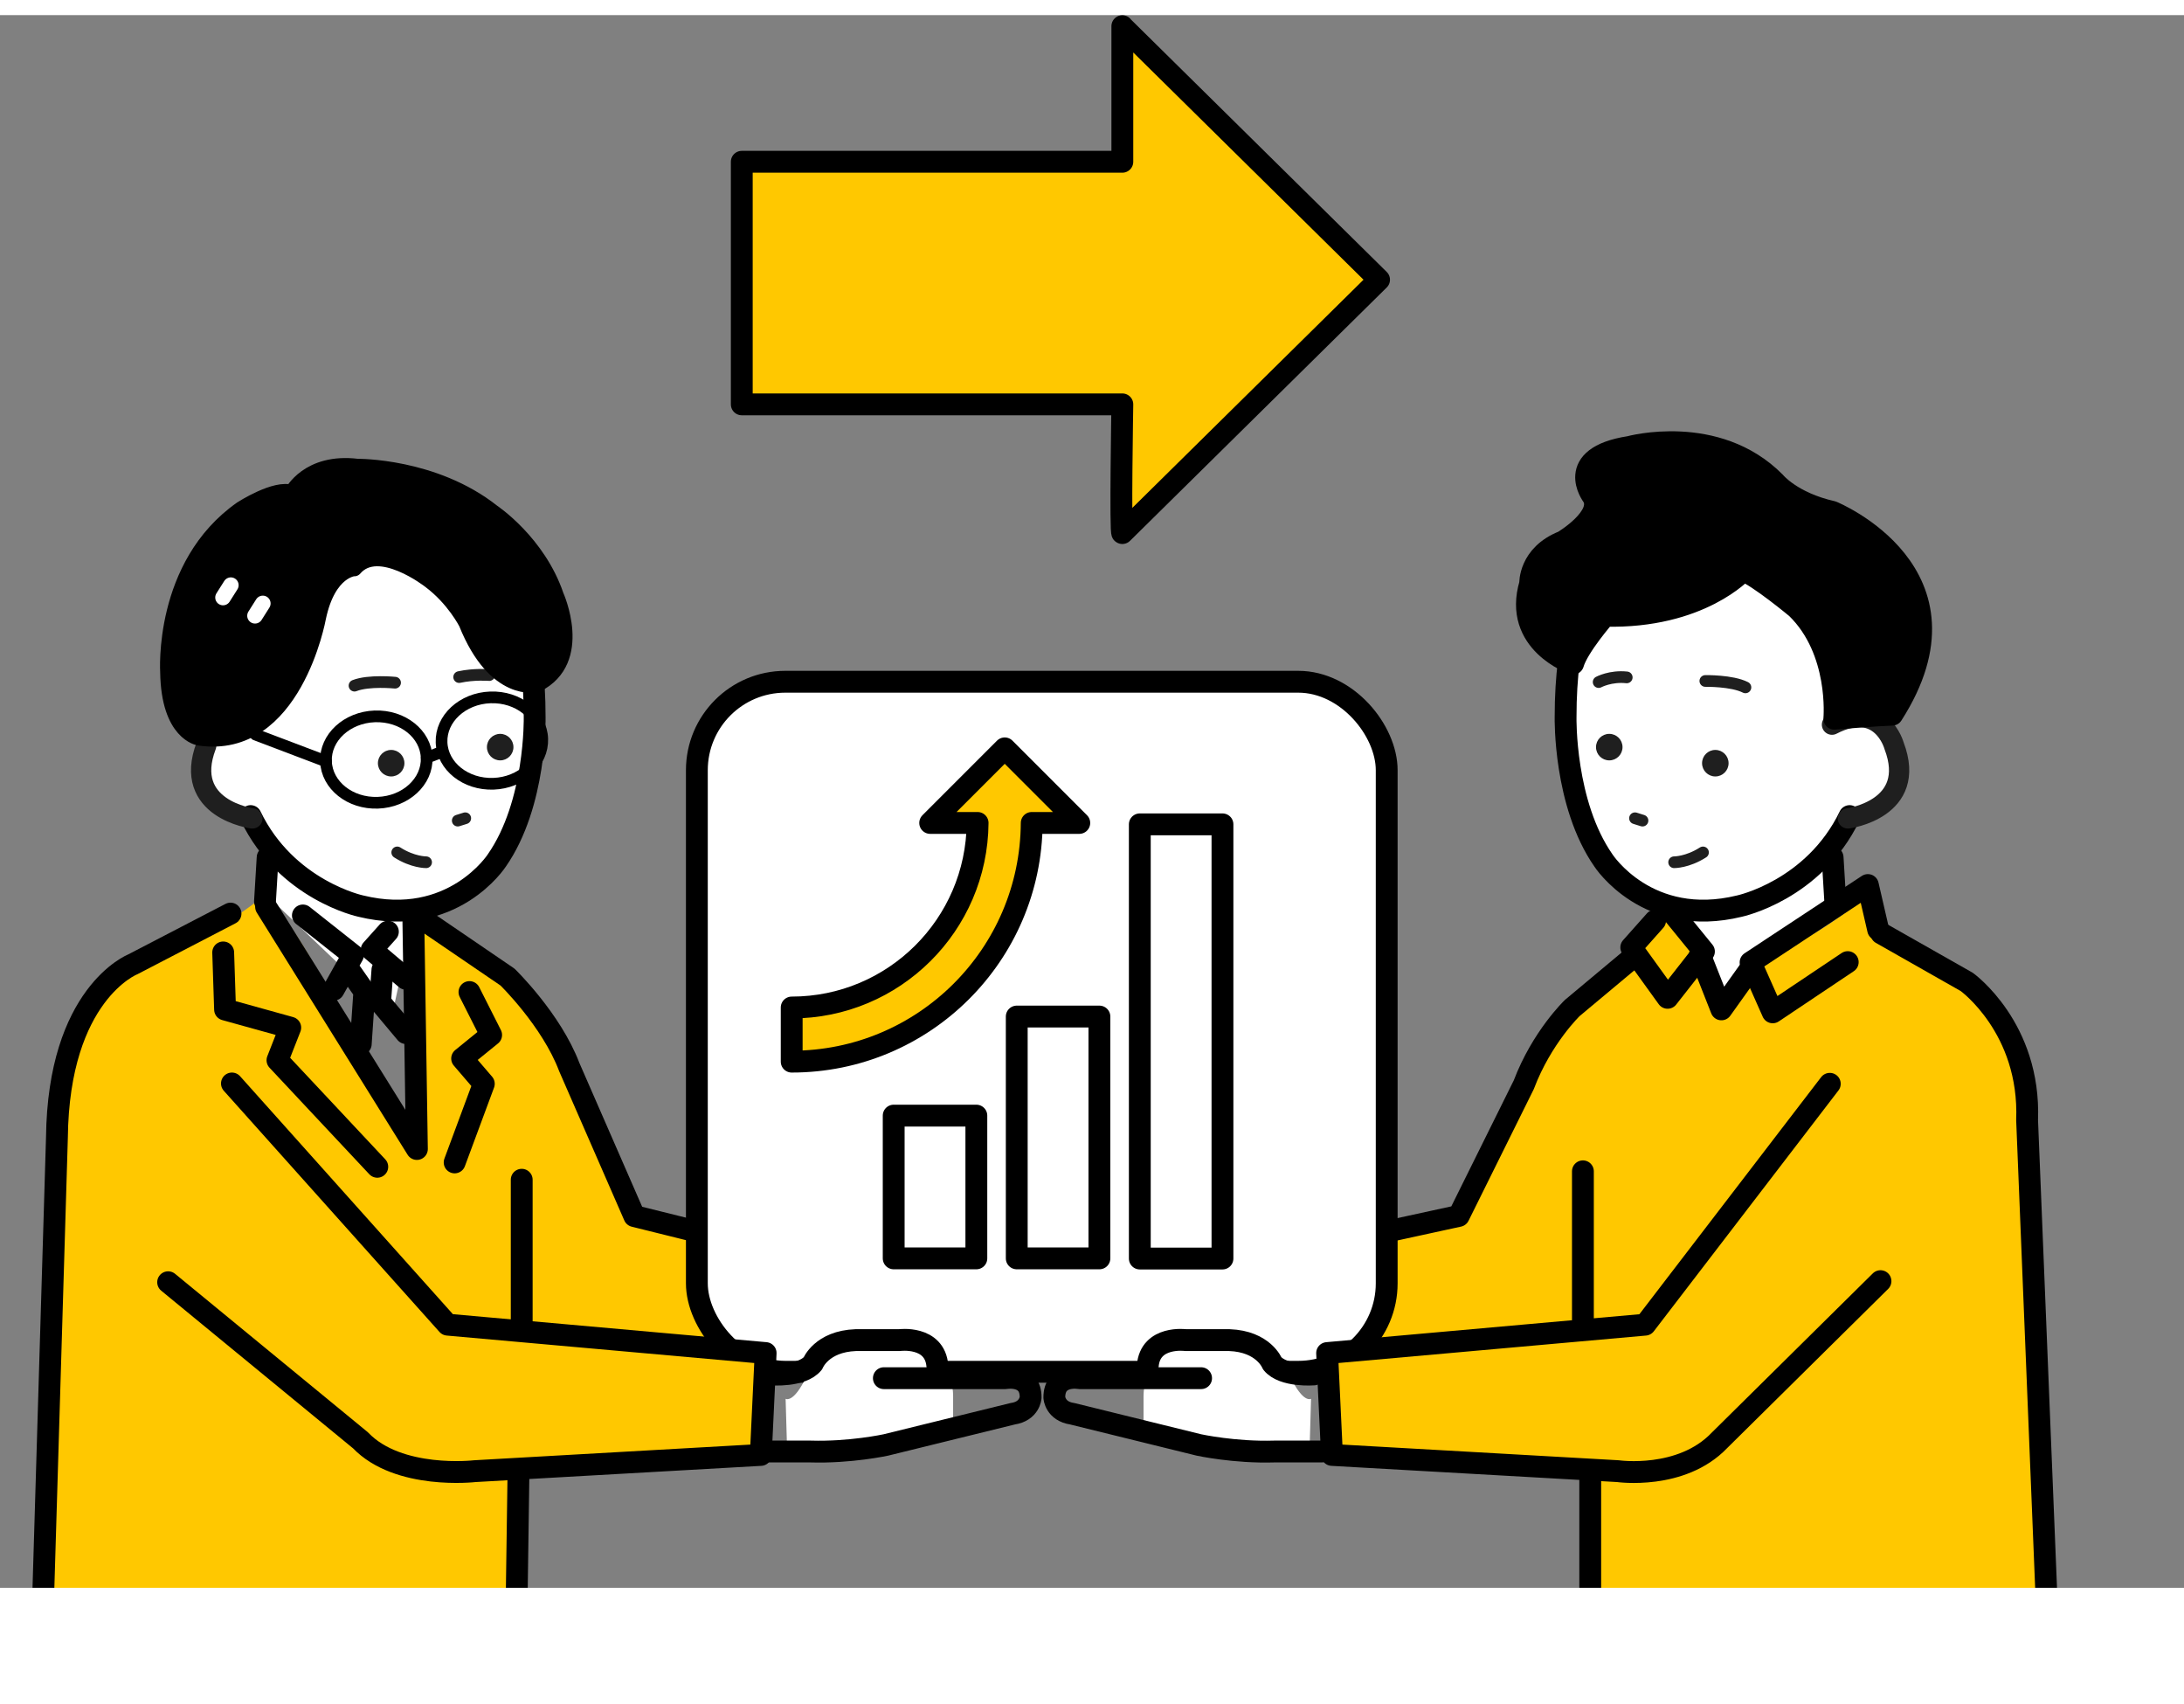
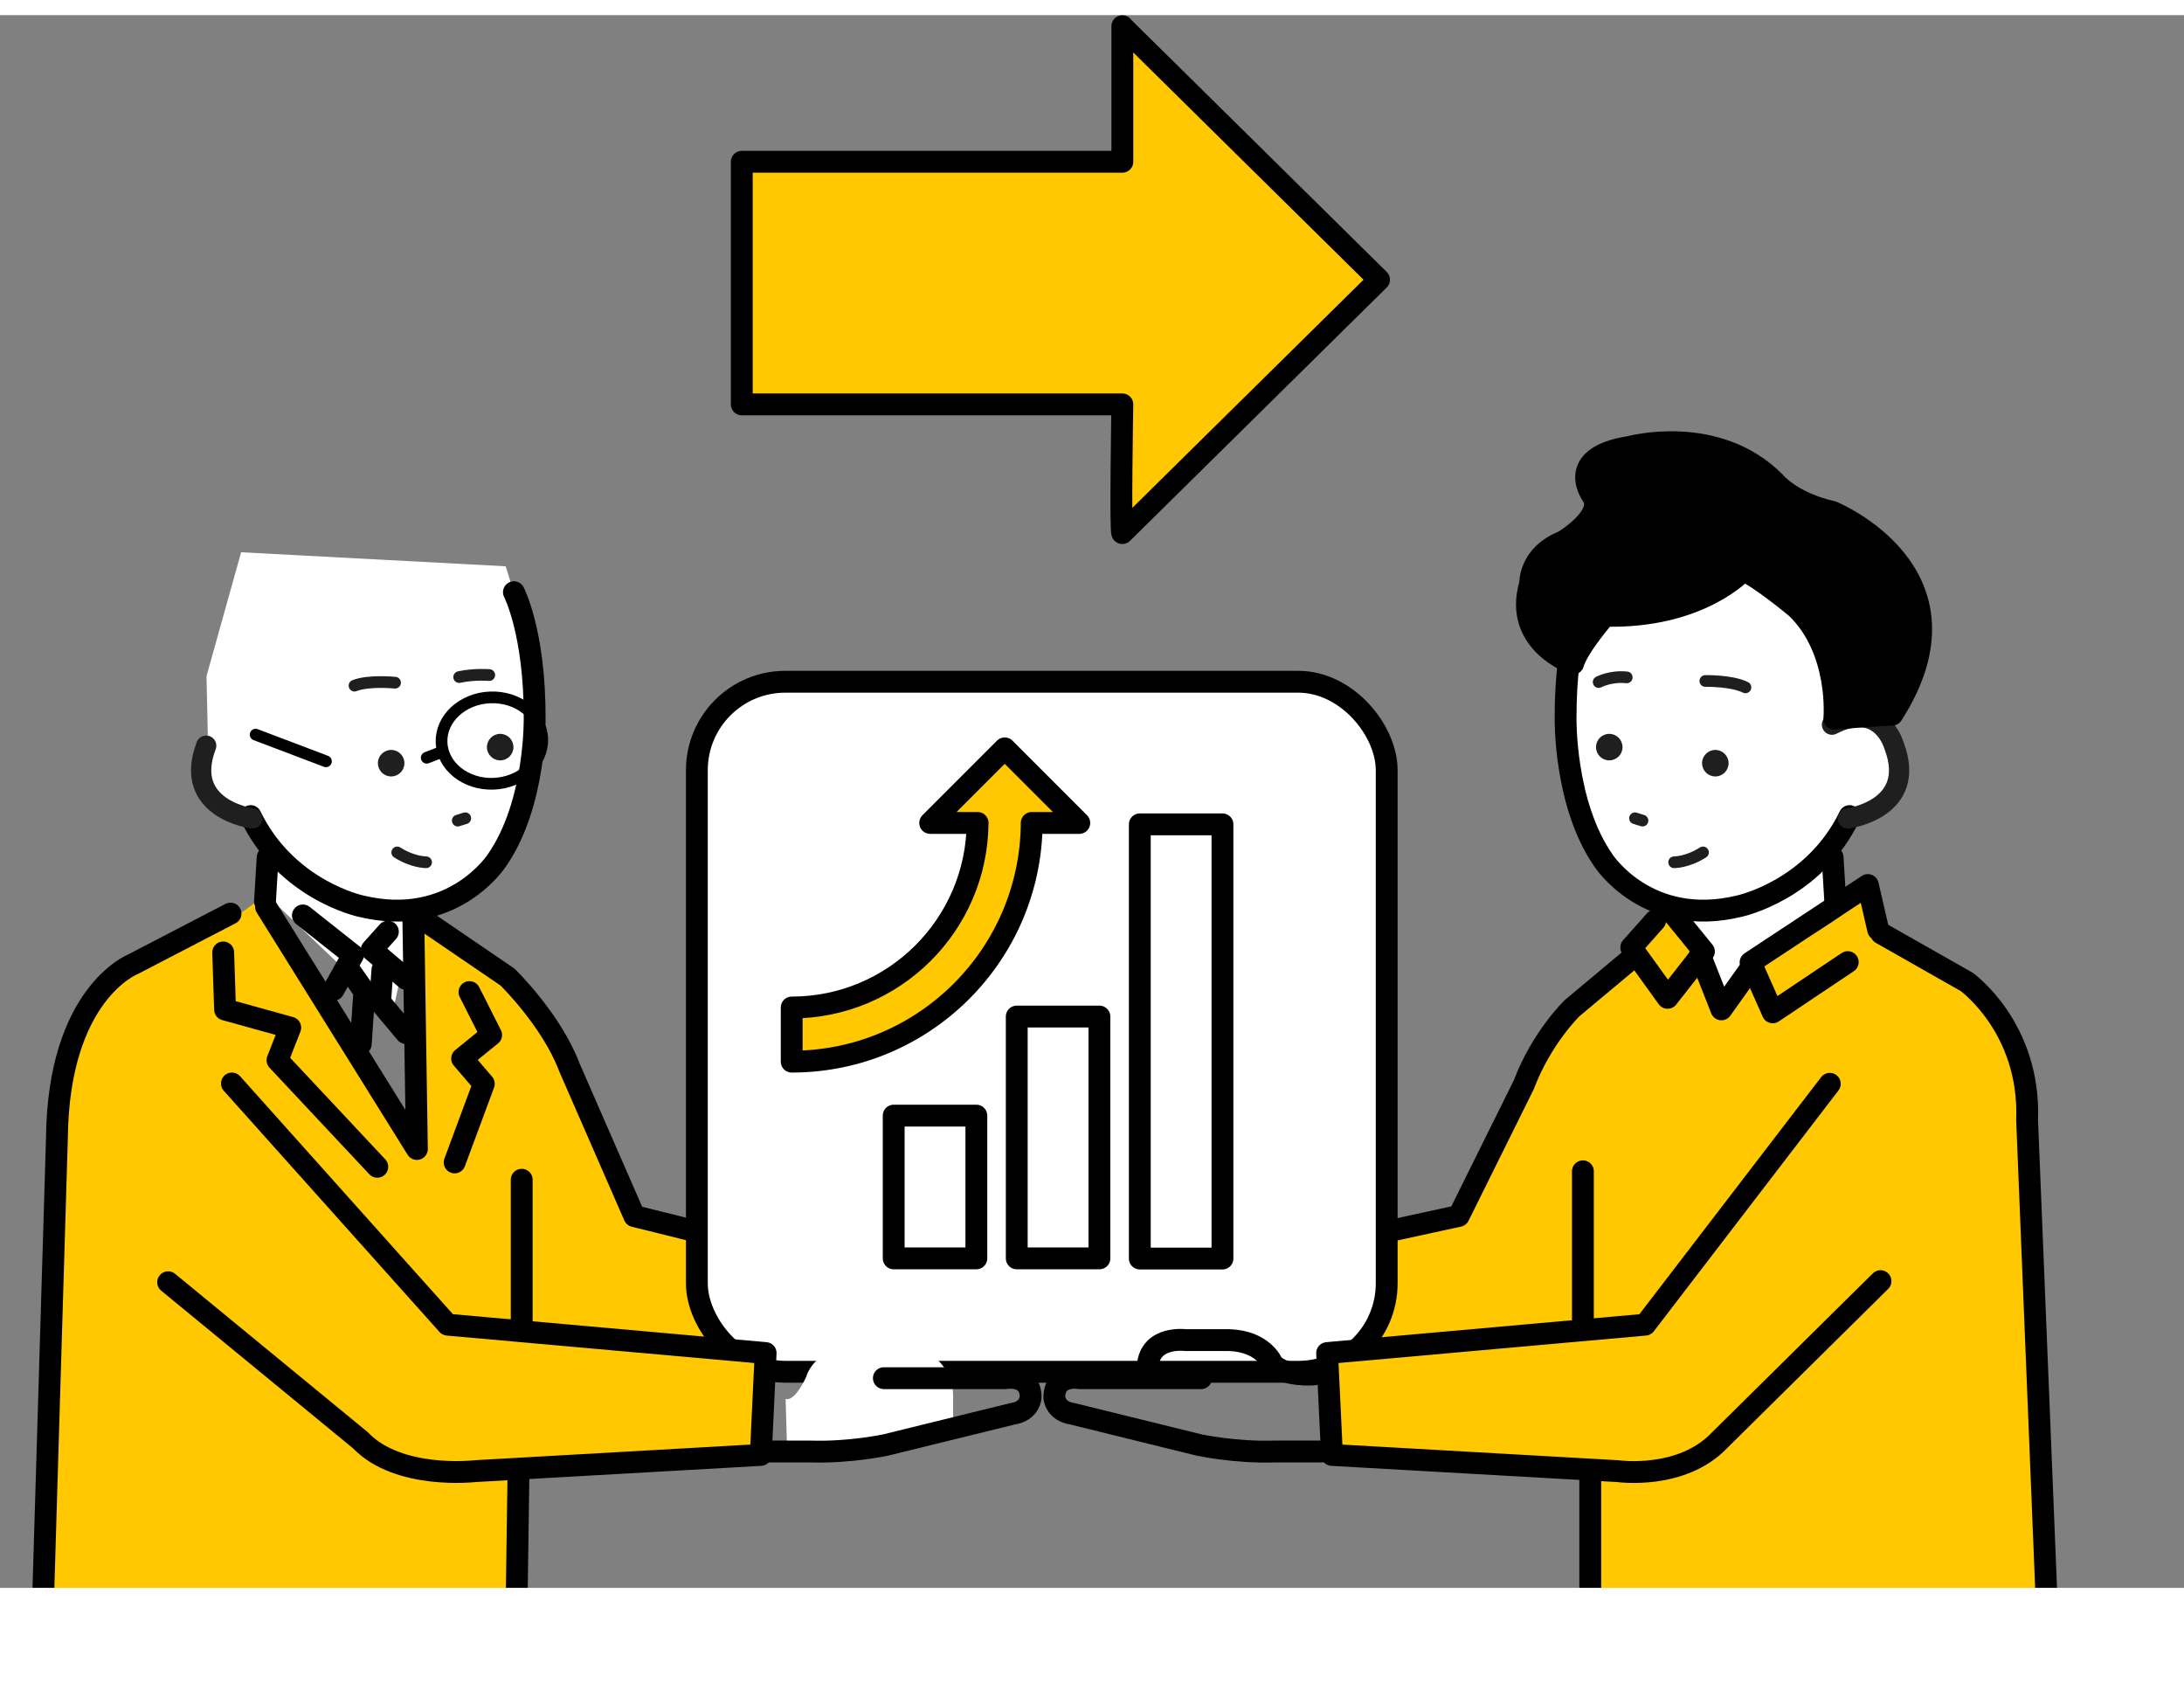
<svg xmlns="http://www.w3.org/2000/svg" id="_レイヤー_2" width="191" height="149" viewBox="0 0 140.03 107.3">
  <rect x="0" y="0" width="140.03" height="107.3" fill="#808080" stroke="none" />
  <g id="_レイヤー_1-2">
    <path d="M32.42,35.33s2.08,5.86,1.79,13.1c0,0-.79,7.64-6.54,9.02l-1.61.12-3.38-.22s-.04-.6-2.71-1.29l-1.94-1.94s-1.25-.05-1.55-2.63l-3.07-1.49-.17-7.63,2.22-7.94,16.97.9Z" fill="#fff" stroke-width="0" />
    <polygon points="16.89 56.21 25.14 64.09 26.46 58.07 17.58 54.19 16.89 56.21" fill="#fff" stroke-width="0" />
    <path d="M16.87,56.48s-1.84,1.54-3.32,2.14c-4.55,1.86-8.93,3.73-9.43,10.36l-1.38,32.62s8.12-.5,18.38.38c0,0,5.62-.62,11.62-.62.88,0,.12-7.66,1-7.99l14.75-1.25.25-6.12-15.38-1.75-.07-2.24,3.43,8.05s10.45-2.55,16.14-3.93l-4.5-7.12-7.45-1.72-3.43-8.51-1-1.33-1.07-2.88-7.44-6.67s.27-1.23-.99-.4c-.42.27.39,7.27-.12,7.25-.36-.01.15,7.55-.25,7.5-1.99-.25-5.82-12.71-9.75-15.75Z" fill="#ffc800" stroke-width="0" />
    <line x1="16.99" y1="56.81" x2="17.16" y2="53.99" fill="none" stroke="#000" stroke-linecap="round" stroke-linejoin="round" stroke-width="1.4" />
    <path d="M32.95,36.99s1.34,2.56,1.33,8.03c0,0,.11,5.53-2.43,9.17,0,0-2.82,4.36-8.72,2.92,0,0-4.76-1.01-7.06-5.77" fill="none" stroke="#000" stroke-linecap="round" stroke-linejoin="round" stroke-width="1.4" />
    <line x1="29.83" y1="51.48" x2="29.35" y2="51.63" fill="#1f1f1f" stroke="#1f1f1f" stroke-linecap="round" stroke-linejoin="round" stroke-width=".75" />
    <path d="M25.47,53.67c1,.64,1.85.63,1.85.63" fill="#1f1f1f" stroke="#1f1f1f" stroke-linecap="round" stroke-linejoin="round" stroke-width=".75" />
    <circle cx="32.07" cy="46.92" r=".85" fill="#1f1f1f" stroke-width="0" />
    <circle cx="25.08" cy="47.95" r=".85" fill="#1f1f1f" stroke-width="0" />
    <path d="M31.37,42.3s-.97-.08-1.93.13" fill="none" stroke="#1f1f1f" stroke-linecap="round" stroke-linejoin="round" stroke-width=".75" />
    <path d="M25.33,42.79s-1.69-.17-2.6.19" fill="none" stroke="#1f1f1f" stroke-linecap="round" stroke-linejoin="round" stroke-width=".75" />
    <path d="M16.18,51.49s-4.51-.59-2.96-4.66" fill="none" stroke="#1f1f1f" stroke-linecap="round" stroke-linejoin="round" stroke-width="1.3" />
-     <ellipse cx="24.13" cy="47.72" rx="3.23" ry="2.77" transform="translate(-1.71 .9) rotate(-2.07)" fill="none" stroke="#000" stroke-linecap="round" stroke-linejoin="round" stroke-width=".75" />
    <ellipse cx="31.54" cy="46.5" rx="3.23" ry="2.77" transform="translate(-1.66 1.17) rotate(-2.07)" fill="none" stroke="#000" stroke-linecap="round" stroke-linejoin="round" stroke-width=".75" />
    <line x1="16.39" y1="46.12" x2="20.9" y2="47.83" fill="none" stroke="#000" stroke-linecap="round" stroke-linejoin="round" stroke-width=".75" />
    <line x1="27.36" y1="47.6" x2="28.37" y2="47.21" fill="none" stroke="#000" stroke-linecap="round" stroke-linejoin="round" stroke-width=".75" />
-     <path d="M22.73,35.46s-1.68.06-2.33,3.17c0,0-1.55,8.6-7.63,7.69,0,0-1.94-.26-2-4.2,0,0-.45-6.85,4.72-10.47,0,0,2.2-1.42,3.23-1.03,0,0,1.03-2.07,4.2-1.68,0,0,4.91-.06,8.66,2.91,0,0,2.91,1.94,4.07,5.36,0,0,1.87,4.14-1.23,5.69,0,0-2.65.71-4.52-3.94,0,0-.78-1.55-2.33-2.71,0,0-3.3-2.59-4.85-.78Z" fill="#000" stroke="#000" stroke-linecap="round" stroke-linejoin="round" />
    <line x1="16.85" y1="37.71" x2="16.35" y2="38.5" fill="none" stroke="#fff" stroke-linecap="round" stroke-linejoin="round" />
-     <line x1="14.8" y1="36.54" x2="14.3" y2="37.33" fill="none" stroke="#fff" stroke-linecap="round" stroke-linejoin="round" />
    <path d="M102.24,35.33s-2.08,5.86-1.79,13.1c0,0,.79,7.64,6.54,9.02l1.61.12,3.38-.22s.04-.6,2.71-1.29l1.94-1.94s1.25-.05,1.55-2.63l3.07-1.49.17-7.63-2.22-7.94-16.97.9Z" fill="#fff" stroke-width="0" />
    <polygon points="117.77 56.21 109.52 64.09 108.2 58.07 117.08 54.19 117.77 56.21" fill="#fff" stroke-width="0" />
    <path d="M119.35,56.76s.4,1.04,1.77,1.86c3.58,2.14,10.37,6.19,8.37,11.68l1.45,21.84s.93,8.46.31,9.21c0,0-8-.12-12.38,0-.88.03-5.5.71-6.38.38l-10.5-.12v-7.87l.12-.25-16.38-1.38-.12-4.88s-2.75-.5-6-2.62l-1-4.5,13.99-2.56,4.57-8.79,1-1.33,1.07-2.88,7.44-6.67s.98,1.25,2.24,2.07c.42.27.86,3.34,1.38,3.32.36-.01,1.34-2.97,1.73-3.02,1.99-.25,3.39-.45,7.32-3.49Z" fill="#ffc800" stroke-width="0" />
    <line x1="117.67" y1="56.81" x2="117.5" y2="53.99" fill="none" stroke="#000" stroke-linecap="round" stroke-linejoin="round" stroke-width="1.4" />
    <path d="M101.71,36.99s-1.34,2.56-1.33,8.03c0,0-.11,5.53,2.43,9.17,0,0,2.82,4.36,8.72,2.92,0,0,4.76-1.01,7.06-5.77" fill="none" stroke="#000" stroke-linecap="round" stroke-linejoin="round" stroke-width="1.4" />
    <line x1="104.83" y1="51.48" x2="105.31" y2="51.63" fill="#1f1f1f" stroke="#1f1f1f" stroke-linecap="round" stroke-linejoin="round" stroke-width=".75" />
    <path d="M109.19,53.67c-1,.64-1.85.63-1.85.63" fill="#1f1f1f" stroke="#1f1f1f" stroke-linecap="round" stroke-linejoin="round" stroke-width=".75" />
    <circle cx="103.18" cy="46.92" r=".85" fill="#1f1f1f" stroke-width="0" />
    <circle cx="109.98" cy="47.95" r=".85" fill="#1f1f1f" stroke-width="0" />
    <path d="M102.5,42.75s.76-.41,1.8-.3" fill="none" stroke="#1f1f1f" stroke-linecap="round" stroke-linejoin="round" stroke-width=".75" />
    <path d="M109.34,42.68s1.7-.03,2.57.41" fill="none" stroke="#1f1f1f" stroke-linecap="round" stroke-linejoin="round" stroke-width=".75" />
    <path d="M118.48,51.49s4.51-.59,2.96-4.66c0,0-.82-2.98-3.98-1.35" fill="none" stroke="#1f1f1f" stroke-linecap="round" stroke-linejoin="round" stroke-width="1.3" />
    <polyline points="118.47 60.7 113.66 63.92 112.24 60.72 119.76 55.76 120.42 58.62" fill="none" stroke="#000" stroke-linecap="round" stroke-linejoin="round" stroke-width="1.4" />
    <polyline points="107.23 57.54 109.25 60.02 106.92 62.99 104.59 59.76 106.12 58.04" fill="none" stroke="#000" stroke-linecap="round" stroke-linejoin="round" stroke-width="1.4" />
    <path d="M71.96.72l16.46,16.24-16.46,16.24c-.14.14,0-8.25,0-8.25h-24.4v-15.55h24.4s0-9.19,0-8.67Z" fill="#ffc800" stroke="#000" stroke-linecap="round" stroke-linejoin="round" stroke-width="1.4" />
    <rect x="44.68" y="42.73" width="44.23" height="44.23" rx="5.67" ry="5.67" fill="#fff" stroke="#000" stroke-linecap="round" stroke-linejoin="round" stroke-width="1.4" />
    <rect x="45.07" y="85.85" width="3.59" height="3.38" fill="#ffc800" stroke-width="0" />
    <rect x="85.6" y="85.85" width="3.59" height="3.38" fill="#ffc800" stroke-width="0" />
    <path d="M50.37,88.69s.5.33,1.33-1.42c0,0,.33-1.6,3.16-2.34h2.79s3.46.68,3.46,3.59v2.08l-8.08,1.5-2.58-.67-.08-2.75Z" fill="#fff" stroke-width="0" />
-     <path d="M84.06,88.69s-.5.33-1.33-1.42c0,0-.33-1.6-3.16-2.34h-2.79s-3.46.68-3.46,3.59v2.08s8.08,1.5,8.08,1.5l2.58-.67.08-2.75Z" fill="#fff" stroke-width="0" />
    <path d="M117.61,45.09s.4-4.35-2.42-7.09c0,0-2.45-2.04-3.43-2.4,0,0-2.73,3.05-8.86,2.9,0,0-1.72,1.97-2.04,3.07,0,0-3.89-1.33-2.75-5.13,0,0-.08-1.83,2.12-2.7,0,0,2.7-1.61,1.88-2.92,0,0-1.88-2.48,2.37-3.14,0,0,5.56-1.53,9.32,2.26,0,0,1.06,1.31,3.68,1.9,0,0,9.64,3.94,3.84,13,0,0-1.18.04-3.71.26Z" fill="#000" stroke="#000" stroke-linecap="round" stroke-linejoin="round" stroke-width="1.4" />
    <polyline points="17.06 57.16 26.73 72.68 26.5 57.8" fill="none" stroke="#000" stroke-linecap="round" stroke-linejoin="round" stroke-width="1.4" />
    <path d="M14.78,57.59l-6.28,3.26s-4.75,1.88-4.85,11.1l-.9,30.02" fill="none" stroke="#000" stroke-linecap="round" stroke-linejoin="round" stroke-width="1.4" />
    <path d="M14.87,68.48l13.83,15.46,20.39,1.82-.31,6.53-18.34,1.04s-4.89.57-7.33-1.98l-12.33-10.13" fill="none" stroke="#000" stroke-linecap="round" stroke-linejoin="round" stroke-width="1.4" />
    <path d="M26.94,57.84l5.6,3.82s2.81,2.73,3.96,5.77l4.17,9.55,3.87.96" fill="none" stroke="#000" stroke-linecap="round" stroke-linejoin="round" stroke-width="1.4" />
    <line x1="33.45" y1="74.65" x2="33.45" y2="83.71" fill="none" stroke="#000" stroke-linecap="round" stroke-linejoin="round" stroke-width="1.4" />
    <polyline points="14.31 60.08 14.43 63.74 18.61 64.9 17.79 66.99 24.19 73.82" fill="none" stroke="#000" stroke-linecap="round" stroke-linejoin="round" stroke-width="1.4" />
    <polyline points="30.1 62.62 31.49 65.37 29.63 66.88 31.02 68.5 29.15 73.54" fill="none" stroke="#000" stroke-linecap="round" stroke-linejoin="round" stroke-width="1.4" />
    <polyline points="19.42 57.71 22.63 60.25 21.39 62.47" fill="none" stroke="#000" stroke-linecap="round" stroke-linejoin="round" stroke-width="1.4" />
    <polyline points="24.87 58.75 23.83 59.91 26.03 61.77" fill="none" stroke="#000" stroke-linecap="round" stroke-linejoin="round" stroke-width="1.4" />
    <polyline points="22.55 61.42 23.36 62.58 23.13 65.95" fill="none" stroke="#000" stroke-linecap="round" stroke-linejoin="round" stroke-width="1.4" />
    <polyline points="26.03 65.25 24.37 63.27 24.52 61.19" fill="none" stroke="#000" stroke-linecap="round" stroke-linejoin="round" stroke-width="1.4" />
    <path d="M120.62,58.86l5.48,3.11s4.1,2.94,3.87,8.86l1.27,31.28" fill="none" stroke="#000" stroke-linecap="round" stroke-linejoin="round" stroke-width="1.4" />
    <path d="M117.32,68.5l-11.84,15.44-20.39,1.82.31,6.53,18.34,1.04s4.06.58,6.5-1.97l10.33-10.21" fill="none" stroke="#000" stroke-linecap="round" stroke-linejoin="round" stroke-width="1.4" />
    <path d="M104.7,60.39l-3.89,3.25s-1.96,1.88-3.11,4.92l-4.17,8.41-4.41.96" fill="none" stroke="#000" stroke-linecap="round" stroke-linejoin="round" stroke-width="1.4" />
-     <path d="M49.45,87.13s1.96.16,2.67-.71c0,0,.55-1.41,2.75-1.49h2.79s2.28-.31,2.44,1.65" fill="none" stroke="#000" stroke-linecap="round" stroke-linejoin="round" stroke-width="1.4" />
    <path d="M56.67,87.37h7.8s1.63-.3,1.61,1.24c0,0-.05.88-1.15,1.04l-8.13,2s-2.29.5-4.84.42h-3.03" fill="none" stroke="#000" stroke-linecap="round" stroke-linejoin="round" stroke-width="1.4" />
    <path d="M77.01,87.37h-7.8s-1.62-.3-1.61,1.24c0,0,.05.88,1.15,1.04l8.12,2s2.29.5,4.84.42h3.03" fill="none" stroke="#000" stroke-linecap="round" stroke-linejoin="round" stroke-width="1.4" />
    <line x1="101.49" y1="74.11" x2="101.49" y2="83.98" fill="none" stroke="#000" stroke-linecap="round" stroke-linejoin="round" stroke-width="1.4" />
    <line x1="101.96" y1="93.73" x2="101.96" y2="102.11" fill="none" stroke="#000" stroke-linecap="round" stroke-linejoin="round" stroke-width="1.4" />
    <line x1="33.24" y1="93.61" x2="33.12" y2="101.98" fill="none" stroke="#000" stroke-linecap="round" stroke-linejoin="round" stroke-width="1.4" />
    <polyline points="112.24 61.11 110.37 63.73 108.99 60.23" fill="none" stroke="#000" stroke-linecap="round" stroke-linejoin="round" stroke-width="1.4" />
    <rect x="73.07" y="51.87" width="5.3" height="27.83" transform="translate(151.45 131.57) rotate(-180)" fill="none" stroke="#000" stroke-linecap="round" stroke-linejoin="round" stroke-width="1.4" />
    <rect x="65.19" y="64.2" width="5.3" height="15.5" transform="translate(135.68 143.89) rotate(-180)" fill="none" stroke="#000" stroke-linecap="round" stroke-linejoin="round" stroke-width="1.4" />
    <rect x="57.31" y="70.55" width="5.3" height="9.15" transform="translate(119.91 150.24) rotate(-180)" fill="none" stroke="#000" stroke-linecap="round" stroke-linejoin="round" stroke-width="1.4" />
    <path d="M62.68,51.78h-3.04s4.78-4.78,4.78-4.78l4.78,4.78h-3.05c-.05,8.46-6.92,15.3-15.39,15.3v-3.47c6.55,0,11.87-5.29,11.92-11.83Z" fill="#ffc800" stroke="#000" stroke-linecap="round" stroke-linejoin="round" stroke-width="1.4" />
    <path d="M84.24,87.13s-1.96.16-2.67-.71c0,0-.55-1.41-2.75-1.49h-2.79s-2.28-.31-2.44,1.65" fill="none" stroke="#000" stroke-linecap="round" stroke-linejoin="round" stroke-width="1.4" />
    <rect y="100.81" width="140.03" height="6.5" fill="#fff" stroke-width="0" />
  </g>
</svg>